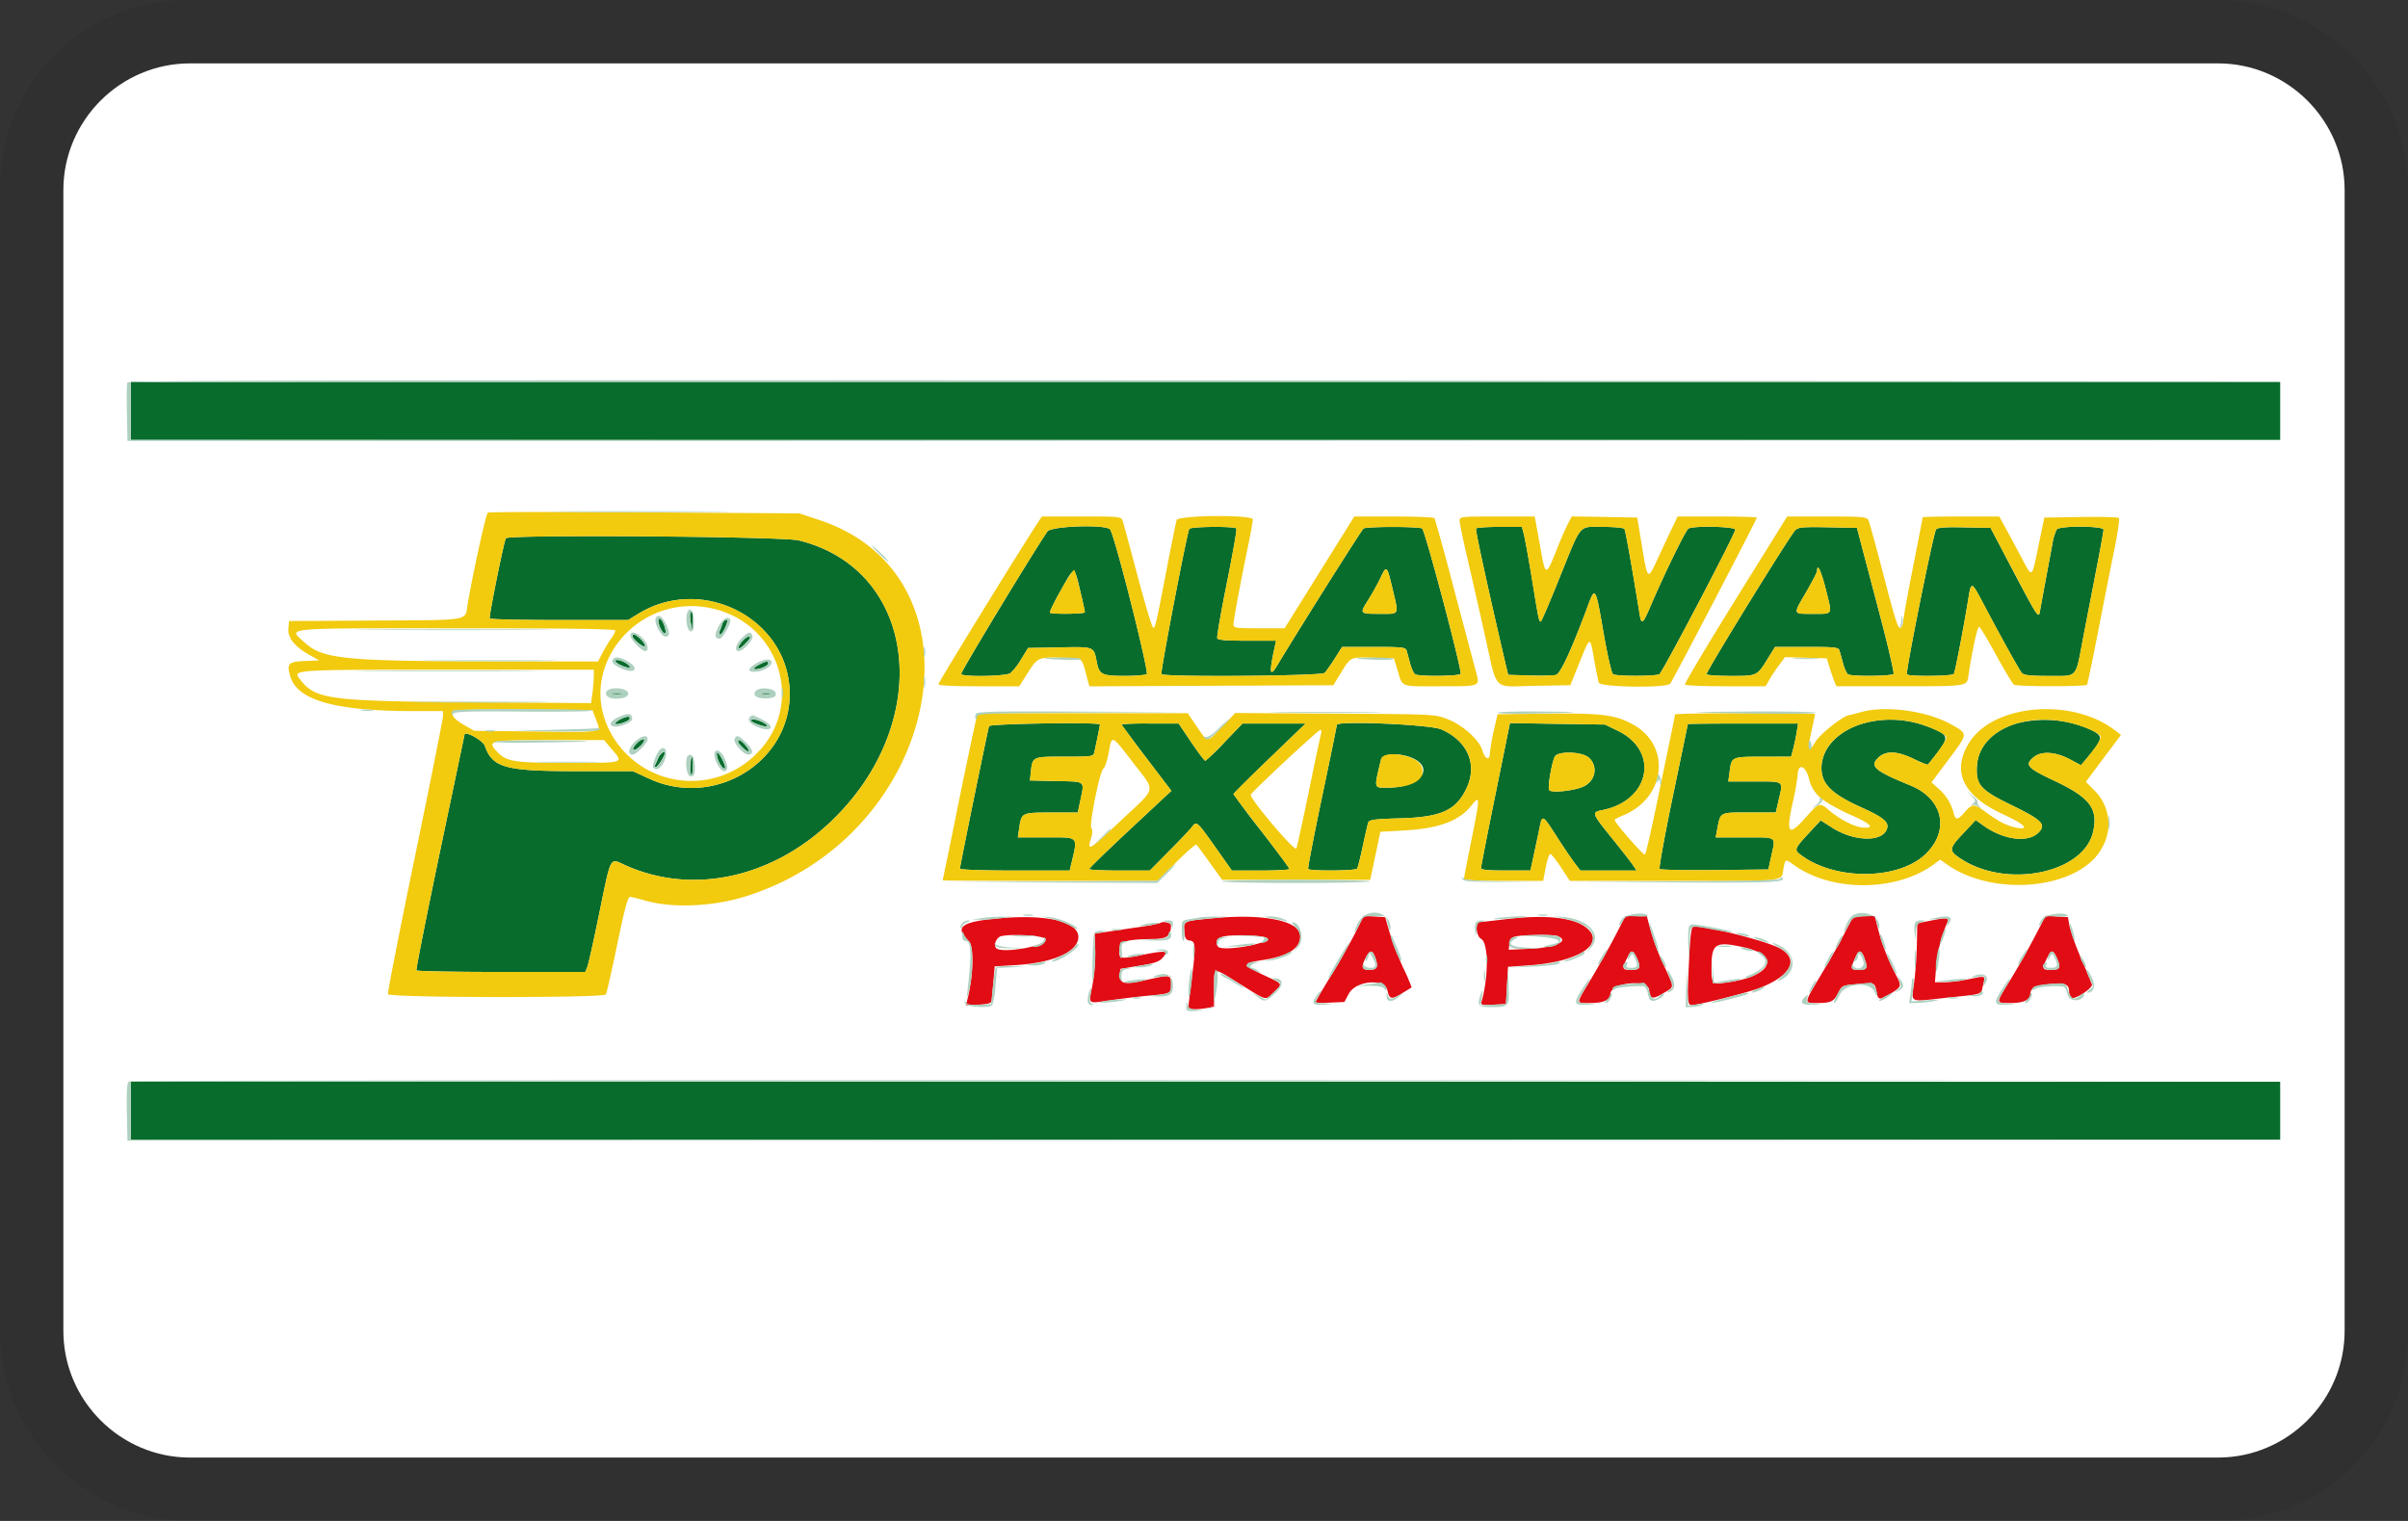
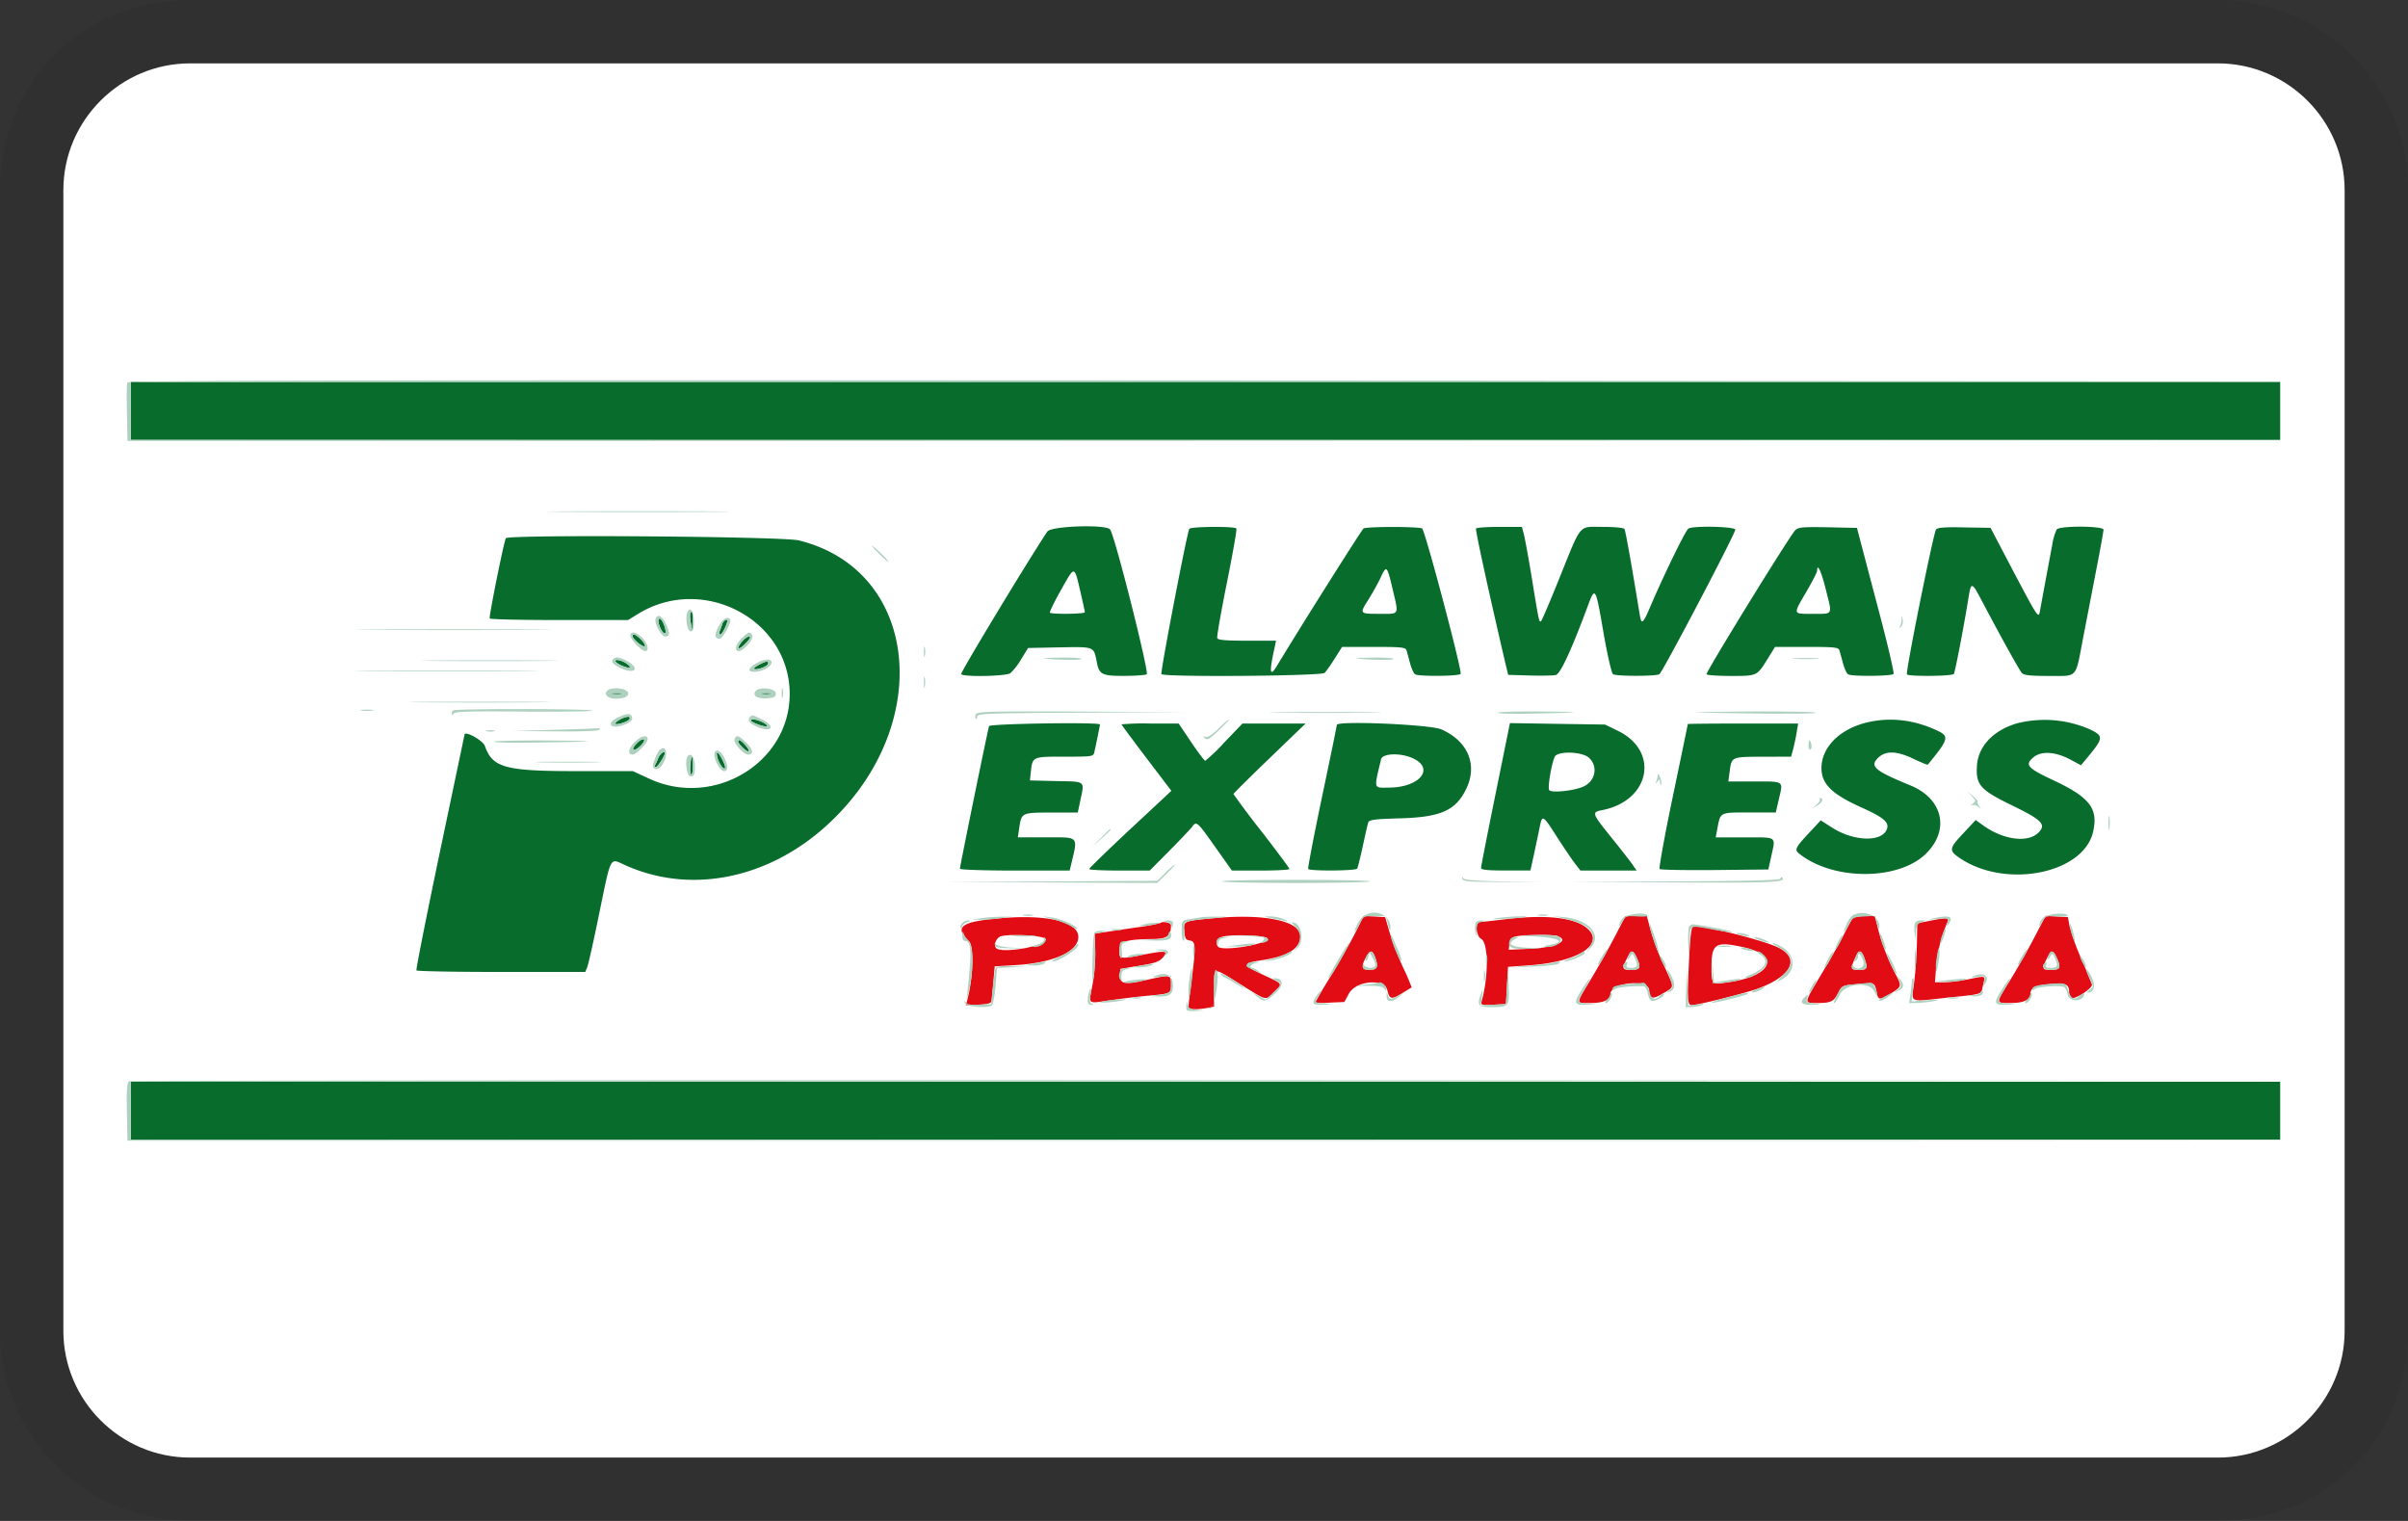
<svg xmlns="http://www.w3.org/2000/svg" role="img" width="38" height="24" viewBox="0 0 38 24" aria-labelledby="pi-palawan">
  <rect x="0" y="0" width="38" height="24" fill="#333333" stroke="none" />
  <title id="pi-palawan">Palawan</title>
  <path fill="#000" opacity=".07" d="M35 0H3C1.3 0 0 1.3 0 3v18c0 1.7 1.4 3 3 3h32c1.7 0 3-1.3 3-3V3c0-1.7-1.4-3-3-3z" />
  <path fill="#fff" d="M35 1c1.1 0 2 .9 2 2v18c0 1.1-.9 2-2 2H3c-1.1 0-2-.9-2-2V3c0-1.1.9-2 2-2h32" />
  <path fill-rule="evenodd" clip-rule="evenodd" d="M2.063 6.484v.457h33.92v-.914H2.063v.457Zm14.465 1.903c-.292.437-1.375 2.227-1.36 2.25.03.048.706.035.777-.015a.996.996 0 0 0 .17-.22l.109-.177.497-.01c.555-.01.538-.016.587.232.038.197.081.219.434.218.172 0 .33-.012.354-.025.042-.027-.506-2.197-.578-2.286-.067-.083-.931-.054-.99.033Zm2.24-.042c-.035.056-.459 2.262-.44 2.292.032.05 2.523.031 2.575-.019.024-.023.096-.125.16-.226l.116-.184h.5c.447 0 .502.006.518.057.009.032.035.124.056.205.022.08.057.157.079.17.058.037.694.03.718-.006.027-.043-.561-2.265-.608-2.295-.02-.014-.228-.024-.462-.024s-.442.01-.462.024c-.029.018-1.04 1.623-1.359 2.155-.12.201-.134.128-.048-.261l.026-.123h-.456c-.334 0-.46-.01-.472-.04-.009-.023.06-.416.152-.873s.16-.843.15-.857c-.024-.038-.718-.032-.742.005Zm4.525-.005c-.014.02.193.968.46 2.113l.047.196.339.01c.186.005.372.002.413-.008.073-.018.247-.395.507-1.095.113-.307.122-.293.243.414.064.368.13.654.153.669.056.034.676.033.731 0 .05-.031 1.198-2.216 1.198-2.281 0-.05-.661-.065-.74-.017-.044.027-.383.722-.597 1.222-.122.286-.144.303-.172.13-.131-.803-.223-1.318-.24-1.346-.013-.019-.16-.033-.343-.033-.388 0-.327-.072-.68.8-.144.36-.275.666-.29.683-.033.035-.036.019-.15-.683-.05-.306-.106-.61-.123-.678l-.032-.122h-.354c-.194 0-.361.011-.37.026Zm5.035.03c-.099.106-1.415 2.243-1.398 2.27.009.014.182.026.386.026.417 0 .409.004.585-.28l.11-.178h.5c.447 0 .502.006.517.057.01.032.035.124.057.205.022.08.057.157.078.17.059.037.695.03.719-.006.01-.018-.082-.418-.206-.89l-.299-1.136-.073-.278-.46-.01c-.407-.007-.469-.001-.516.05Zm2.225-.017c-.04.047-.484 2.25-.46 2.288.021.036.716.03.74-.007.02-.03.154-.726.226-1.169.047-.296.052-.295.225.033.29.55.58 1.072.621 1.12.032.037.129.048.43.048.46 0 .414.05.536-.588l.204-1.058c.067-.34.12-.637.12-.662 0-.06-.688-.065-.738-.004a.84.84 0 0 0-.07.237c-.108.576-.179.96-.197 1.062-.02.108-.04.077-.4-.604l-.378-.72L31 8.322c-.302-.007-.42.002-.447.032Zm-22.57.14c-.031.05-.27 1.239-.255 1.266.008.014.503.025 1.1.025h1.084l.162-.1c1.023-.625 2.383.093 2.388 1.26.005 1.09-1.195 1.816-2.218 1.343l-.257-.119h-.88c-1.139 0-1.335-.053-1.456-.399-.03-.085-.313-.242-.32-.178l-.389 1.851c-.212 1.015-.38 1.857-.37 1.87.008.014.611.025 1.34.025h1.324l.03-.073c.018-.04.104-.426.192-.858.188-.914.162-.866.4-.758 1.036.472 2.274.223 3.211-.644 1.69-1.564 1.437-4.01-.464-4.477-.254-.063-4.582-.095-4.621-.034Zm9.064.833c.04.171.073.322.073.335 0 .028-.523.034-.551.007-.01-.01.068-.17.173-.356.22-.392.21-.392.305.014Zm4.927-.04c.102.43.117.4-.192.4-.331 0-.33.002-.189-.222.064-.102.15-.255.19-.341.098-.21.104-.204.191.162Zm6.841.025c.101.405.119.375-.213.375-.315 0-.31.018-.097-.347.093-.16.17-.309.17-.331.002-.134.066.005.14.303Zm-17.923.366a.5.5 0 0 0 .01.156l.022.13.005-.155c.005-.144-.008-.19-.037-.13Zm-.502.12c0 .075.074.215.105.197.031-.018-.028-.201-.074-.229-.017-.01-.031.004-.031.032Zm1.01.044a1.3 1.3 0 0 1-.041.114c-.014.032-.01.057.01.057.027 0 .109-.163.109-.217 0-.039-.063-.001-.078.046Zm-1.418.198c0 .045.168.182.193.159.012-.013-.013-.06-.057-.104-.08-.082-.136-.105-.136-.055Zm1.722.09c-.108.143-.034.134.093-.01.049-.056.053-.074.017-.073-.026 0-.076.038-.11.084Zm-1.994.3c0 .033.148.106.213.106.06 0-.045-.087-.136-.113-.042-.012-.077-.009-.077.008Zm2.26.064c-.056.029-.085.058-.064.065.054.017.217-.048.217-.088 0-.045-.032-.04-.153.023Zm-2.319.457a.634.634 0 0 0 .17 0c.042-.008 0-.014-.094-.014-.093 0-.127.007-.076.014Zm2.362 0a.49.49 0 0 0 .153 0c.042-.008.008-.014-.077-.014-.084 0-.118.006-.076.014Zm-2.21.393c-.05.025-.093.058-.093.074 0 .034.195-.025.222-.066.032-.05-.034-.054-.128-.008Zm2.048.027c0 .029.218.108.25.09.015-.01-.014-.038-.064-.063-.093-.046-.186-.06-.186-.027Zm17.62.028c-.435.101-.727.392-.727.722 0 .25.162.41.628.62.367.165.453.242.398.358-.092.193-.522.175-.854-.036l-.184-.117-.148.159c-.266.285-.274.303-.178.377.542.42 1.567.412 1.993-.016.372-.373.26-.86-.248-1.07-.573-.235-.651-.303-.51-.44.119-.113.294-.107.56.021.117.056.216.096.221.09.348-.426.352-.451.093-.563-.348-.15-.7-.185-1.045-.105Zm2.4.005c-.394.1-.653.361-.673.677-.02.305.05.384.55.627.482.234.55.306.416.435-.168.162-.553.11-.869-.118l-.117-.084-.197.21c-.227.242-.23.273-.045.396.722.482 1.941.239 2.094-.418.085-.367-.05-.544-.614-.81-.423-.198-.469-.249-.327-.368.126-.105.35-.09.591.04l.159.085.077-.092c.28-.335.285-.365.075-.469a1.78 1.78 0 0 0-1.12-.11Zm-16.263.055c-.019.053-.46 2.211-.46 2.25 0 .016.381.029.866.029h.866l.018-.074c.114-.482.143-.45-.394-.45h-.442l.023-.154c.036-.236.039-.237.507-.237h.416l.039-.185c.068-.324.095-.302-.378-.312l-.416-.01.012-.112c.028-.268.017-.263.53-.263.449 0 .46-.002.475-.074.035-.156.088-.42.088-.434 0-.04-1.737-.013-1.75.026Zm2.09-.028c0 .007.177.246.393.531l.394.518-.649.605c-.356.333-.648.616-.648.63 0 .012.215.023.478.023h.478l.311-.314c.172-.173.332-.342.357-.376.069-.095.078-.087.362.314l.266.376h.454c.25 0 .454-.011.454-.025 0-.013-.199-.281-.442-.595a13.193 13.193 0 0 1-.441-.587c0-.01.256-.264.569-.565l.569-.548h-.996l-.282.294a2.891 2.891 0 0 1-.305.294c-.013 0-.113-.132-.222-.294l-.198-.294h-.451a3.92 3.92 0 0 0-.452.013Zm3.398.008c0 .016-.105.528-.234 1.139-.128.61-.226 1.122-.218 1.135.02.035.75.03.773-.005.01-.017.05-.175.088-.351.038-.177.076-.346.086-.375.015-.046.09-.056.5-.068.647-.018.882-.123 1.048-.467.183-.379.025-.753-.394-.937-.178-.077-1.648-.14-1.65-.07Zm2.504 1.095c-.126.617-.228 1.14-.228 1.163.001.03.102.04.39.04h.389l.052-.236.09-.425c.045-.23.046-.23.287.147.107.166.232.35.277.408l.083.107h.887l-.063-.092c-.034-.05-.185-.243-.334-.428-.312-.387-.317-.4-.144-.434.755-.15.907-.93.244-1.252l-.202-.098-.75-.011-.75-.012-.228 1.123Zm3.035-1.108c0 .005-.106.516-.235 1.135-.13.62-.223 1.139-.21 1.153.015.013.406.02.87.016l.846-.009.043-.196c.073-.337.11-.31-.414-.31h-.46l.023-.123c.054-.282.03-.27.503-.27h.422l.051-.22c.066-.283.086-.27-.39-.27h-.41l.023-.17c.03-.22.029-.22.536-.22l.432-.001.033-.123a3.33 3.33 0 0 0 .055-.261l.023-.139h-.87c-.478 0-.87.004-.87.008Zm-16.586.303c-.106.11-.054.149.057.043.048-.047.072-.093.055-.104-.018-.01-.069.017-.112.061Zm1.599-.023c0 .015.038.062.085.104.098.09.115.043.021-.06-.066-.073-.106-.09-.106-.044Zm-1.26.256a.958.958 0 0 1-.052.114c-.01.016-.003.028.015.028.028 0 .14-.175.14-.217 0-.05-.076.006-.103.075Zm.935.003c.026.1.12.214.12.144 0-.05-.096-.234-.123-.234-.01 0-.01.04.003.09Zm13.748-.01c.152.133.109.37-.083.457-.148.068-.51.105-.541.056-.026-.04.033-.398.086-.523.04-.096.424-.088.538.01Zm-2.801 0c.385.155.152.47-.35.474-.25.002-.24.036-.126-.447.021-.09.282-.105.476-.027Zm-11.376.119c-.008.073-.002.14.013.149.015.008.027-.051.027-.133 0-.185-.023-.194-.04-.016Zm-8.831 5.453v.457h33.92v-.914H2.063v.457Z" fill="#086C2C" />
-   <path fill-rule="evenodd" clip-rule="evenodd" d="M7.698 8.09c-.029.016-.23.93-.316 1.432-.048.284.083.26-1.454.27L4.561 9.8l-.01.118c-.013.145.097.283.328.414l.158.089-.226.01c-.26.01-.288.04-.232.236.107.384.706.553 1.962.554h.45v.078c0 .043-.199 1.039-.442 2.213-.243 1.174-.435 2.153-.426 2.176.023.057 3.4.061 3.438.004.013-.021.094-.377.18-.793.124-.596.167-.752.207-.747.028.004.135.03.238.06.435.123 1.073.094 1.598-.073 3.074-.98 3.861-5.022 1.155-5.93l-.323-.108-2.442-.016c-1.343-.009-2.457-.007-2.476.004Zm8.663.183c-.285.434-1.552 2.493-1.552 2.522 0 .023.213.034.638.034h.638l.135-.213c.154-.244.17-.25.557-.237.319.01.29-.015.376.312l.038.139 1.925-.009 1.925-.008.11-.18c.17-.275.15-.265.517-.254l.33.01.044.146c.098.323.032.294.683.294.648 0 .63.007.566-.232l-.342-1.286a39.363 39.363 0 0 0-.31-1.135c-.01-.014-.299-.026-.642-.026h-.625l-.55.882-.55.882h-.404c-.376 0-.403-.004-.403-.063 0-.063.109-.649.237-1.27a5.02 5.02 0 0 0 .069-.384c0-.078-1.178-.068-1.203.01-.01.032-.072.337-.138.678-.193 1-.2 1.031-.232 1.02-.018-.005-.127-.369-.244-.808-.116-.44-.223-.833-.236-.873-.025-.073-.032-.074-.651-.074h-.626l-.08.123Zm6.673-.057c0 .037.052.29.116.564.063.273.187.813.273 1.2.217.963.113.852.79.842l.568-.01.112-.277c.21-.522.195-.517.267-.11.029.16.06.316.07.347.022.073 1.066.088 1.127.016.039-.045 1.367-2.59 1.367-2.62 0-.01-.281-.018-.625-.018h-.625l-.082.172c-.046.094-.142.3-.215.457-.183.396-.173.405-.278-.237l-.062-.375-.517-.01-.517-.008-.064.123a7.06 7.06 0 0 0-.191.445c-.15.375-.162.372-.237-.06l-.075-.417-.018-.09h-.592c-.572 0-.592.003-.592.066Zm4.353 1.247c-.448.722-.807 1.325-.798 1.34.01.014.3.026.646.026h.628l.058-.101c.032-.056.1-.16.152-.23l.095-.129.33.01.33.01.045.146c.025.081.06.18.076.22l.031.074h.995c1.084 0 1.064.002 1.088-.163.055-.383.143-.785.169-.776.017.005.139.207.27.45.133.242.259.45.28.464.05.032 1.134.032 1.153 0 .009-.013.087-.391.175-.84.087-.45.202-1.03.256-1.291.053-.26.085-.485.071-.499-.014-.014-.284-.021-.6-.016l-.576.009-.09.435c-.11.534-.098.524-.262.213a44.045 44.045 0 0 0-.247-.46l-.112-.205h-.605c-.332 0-.604.006-.604.014 0 .007-.069.362-.153.789-.084.426-.153.807-.153.848 0 .04-.02.088-.043.107-.034.028-.09-.142-.261-.804-.12-.462-.23-.865-.247-.896-.026-.052-.093-.058-.655-.058h-.626l-.816 1.313Zm-9.869-1.108c.072.088.62 2.258.578 2.285a1.62 1.62 0 0 1-.354.025c-.352 0-.396-.02-.434-.217-.049-.249-.032-.242-.587-.232l-.497.009-.108.176a1.01 1.01 0 0 1-.17.221c-.072.05-.747.063-.779.014-.014-.022 1.069-1.812 1.361-2.249.059-.087.923-.116.99-.032Zm1.994-.015c.009.014-.059.4-.151.857-.092.458-.16.85-.152.873.012.03.138.04.472.04h.456l-.026.123c-.085.39-.072.462.049.261.318-.532 1.33-2.137 1.358-2.155.02-.014.228-.024.462-.024s.442.01.462.024c.047.03.636 2.252.608 2.295-.024.037-.66.043-.718.007-.021-.013-.057-.09-.079-.171a9.613 9.613 0 0 0-.056-.204c-.016-.052-.07-.057-.518-.057h-.5l-.116.183a1.904 1.904 0 0 1-.16.226c-.052.05-2.542.068-2.574.02-.02-.031.404-2.237.44-2.292.024-.038.719-.044.743-.006Zm4.537.096c.017.068.072.373.122.678.115.702.119.718.151.683.015-.016.146-.324.29-.683.353-.872.293-.8.68-.8.184 0 .33.014.342.033.018.028.11.543.24 1.347.029.172.051.155.174-.131.213-.5.552-1.195.595-1.221.08-.049.741-.035.741.016 0 .065-1.147 2.25-1.197 2.28-.056.034-.676.035-.731.001-.024-.015-.09-.3-.153-.669-.122-.707-.13-.72-.244-.414-.26.7-.434 1.078-.507 1.095a2.95 2.95 0 0 1-.413.008l-.34-.01-.045-.195c-.268-1.146-.475-2.093-.461-2.114.01-.015.176-.026.37-.026h.354l.032.122Zm5.328.172.3 1.136c.123.472.216.872.205.89-.024.037-.66.043-.719.007-.02-.013-.056-.09-.078-.171a7.62 7.62 0 0 0-.057-.204c-.015-.052-.07-.057-.517-.057h-.5l-.11.178c-.176.283-.168.279-.585.279-.203 0-.377-.012-.386-.026-.017-.027 1.3-2.164 1.398-2.27.048-.051.109-.057.515-.05l.462.01.072.278Zm2.414.44c.359.682.38.713.4.605.017-.102.088-.486.195-1.062a.84.84 0 0 1 .07-.236c.051-.062.74-.058.74.003 0 .025-.054.323-.12.662-.066.34-.159.815-.205 1.058-.122.638-.076.588-.537.588-.3 0-.397-.011-.429-.049-.04-.046-.33-.57-.62-1.12-.174-.327-.178-.328-.226-.032-.072.443-.206 1.138-.226 1.17-.023.036-.719.043-.74.006-.024-.038.42-2.24.46-2.287.026-.031.145-.04.447-.033l.412.009.379.719Zm-19.186-.521c1.9.468 2.155 2.913.465 4.477-.937.867-2.176 1.116-3.212.645-.237-.109-.212-.156-.4.757-.088.432-.174.817-.191.858l-.031.073H7.912c-.729 0-1.332-.01-1.34-.024-.01-.014.158-.856.37-1.87.214-1.016.388-1.849.388-1.852.008-.064.292.093.321.178.122.346.317.4 1.456.4h.88l.257.118c1.023.473 2.223-.253 2.219-1.342-.005-1.168-1.366-1.886-2.388-1.26l-.163.099H8.828c-.597 0-1.091-.011-1.1-.025-.016-.027.224-1.216.256-1.266.039-.06 4.367-.029 4.621.034Zm4.137.785c-.105.186-.183.347-.173.356.029.027.55.02.551-.007 0-.055-.147-.647-.166-.667-.012-.012-.107.131-.212.318Zm5.04-.189c-.04.086-.125.24-.189.341-.14.224-.142.222.189.222.309 0 .294.031.192-.4-.087-.367-.093-.372-.191-.163Zm6.893-.115c0 .022-.077.171-.17.33-.213.366-.218.348.097.348.332 0 .314.03.214-.375-.074-.298-.139-.437-.14-.303Zm-17.5.58c1.128.204 1.558 1.542.747 2.321a1.446 1.446 0 0 1-2.31-.394c-.494-.993.43-2.132 1.564-1.927ZM9.71 9.95c0 .02-.028.075-.063.123a2.129 2.129 0 0 0-.137.225l-.073.14-1.64-.002c-2.358-.002-2.704-.036-2.987-.295-.265-.242-.428-.227 2.385-.227 1.8 0 2.515.01 2.515.036Zm-.34.728c0 .06-.01.179-.021.263l-.022.154-1.89-.014c-2.236-.016-2.46-.045-2.698-.355-.125-.161-.169-.158 2.305-.158h2.327v.11Zm.039.684c.076.205.139.193-.98.18l-.945-.01-.157-.09c-.156-.087-.218-.165-.18-.224.01-.018.47-.027 1.111-.022l1.092.009.059.157Zm19.963-.126c-.093.026-.18.048-.191.049-.091.006-.452.291-.53.418-.114.189-.131.142-.063-.174.03-.137.054-.255.054-.262 0-.007-.497-.013-1.105-.013-.607 0-1.104.009-1.104.02 0 .01-.03.16-.066.334l-.224 1.083c-.087.422-.17.78-.184.793-.02.022-.478-.5-.478-.547 0-.009.056-.039.125-.067.678-.272.775-1.096.169-1.435-.28-.156-.494-.183-1.353-.174l-.789.01-.06.26a2.68 2.68 0 0 0-.061.354c-.003.126-.077.097-.12-.046-.049-.165-.31-.399-.547-.49-.202-.079-.206-.079-1.777-.088l-1.575-.01-.204.214c-.248.26-.226.26-.402.001l-.144-.212h-3.318l-.052.237a97.256 97.256 0 0 0-.29 1.396l-.12.588c-.048.225-.086.412-.086.417 0 .004.762.008 1.694.008h1.695l.297-.296c.163-.163.306-.287.318-.276.011.01.107.14.213.288l.193.268h2.335l.039-.18.08-.379.042-.2.362-.02c.564-.031.88-.148 1.08-.4.133-.168.133-.128-.003.543-.066.327-.12.608-.12.624 0 .015.28.028.625.028h.625l.041-.212c.023-.117.055-.213.072-.213.016 0 .092.096.169.213l.14.212h1.66c1.846 0 1.664.023 1.715-.22.027-.127.027-.127.164-.029.588.424 1.602.422 2.193-.004l.113-.082.1.072c.75.532 2.102.392 2.45-.255a.745.745 0 0 0-.134-.925l-.119-.12.277-.37.277-.37-.091-.07c-.68-.526-1.932-.418-2.308.199-.278.456-.09.837.555 1.131.317.145.415.243.202.205-.151-.028-.283-.094-.491-.247-.19-.139-.212-.138-.344.014-.1.114-.135.114-.163.001a.755.755 0 0 0-.238-.385l-.112-.099.274-.367c.307-.409.306-.397.041-.546-.38-.215-1.036-.305-1.423-.197Zm.765.148c.24.044.578.193.578.255 0 .039-.127.224-.292.427a1.008 1.008 0 0 1-.221-.09c-.267-.128-.442-.134-.56-.02-.142.136-.064.204.509.44.507.209.62.696.248 1.07-.426.427-1.451.435-1.993.015-.096-.074-.088-.092.178-.377l.148-.16.184.118c.333.211.763.23.854.036.055-.116-.031-.193-.398-.358-.466-.21-.628-.37-.628-.62 0-.514.67-.867 1.393-.736Zm2.508.017c.221.05.462.153.501.214.021.033-.064.17-.23.368l-.077.092-.158-.085c-.241-.13-.466-.145-.591-.04-.143.12-.097.17.326.369.565.265.7.442.614.81-.153.656-1.371.9-2.094.418-.186-.124-.182-.155.045-.396l.198-.21.116.083c.316.228.701.28.87.119.134-.13.065-.201-.416-.435-.502-.244-.57-.323-.551-.628.034-.528.71-.846 1.447-.679Zm-15.287.03c0 .015-.053.279-.088.435-.015.072-.026.074-.475.074-.513 0-.502-.005-.53.263l-.012.113.416.009c.473.01.446-.012.378.312l-.038.185h-.416c-.47 0-.472.001-.508.237l-.023.155h.442c.537 0 .508-.033.394.45l-.017.073h-.866c-.486 0-.867-.013-.867-.03 0-.038.441-2.196.46-2.249.014-.04 1.75-.065 1.75-.026Zm1.44.28c.11.162.21.294.222.294.013 0 .15-.132.305-.294l.282-.294h.996l-.57.548c-.312.3-.568.555-.568.565 0 .01.199.274.442.587.242.314.441.582.441.595 0 .014-.204.025-.454.025h-.454l-.266-.376c-.284-.401-.293-.409-.362-.314a7.588 7.588 0 0 1-.356.376l-.311.314h-.479c-.263 0-.478-.01-.478-.024 0-.013.292-.296.648-.629l.649-.605-.394-.518a14.397 14.397 0 0 1-.393-.53c0-.008.203-.014.45-.014h.452l.198.294Zm3.947-.201c.42.183.577.558.394.936-.166.344-.401.449-1.047.467-.41.012-.486.022-.501.068a8.11 8.11 0 0 0-.086.375 3.099 3.099 0 0 1-.088.35c-.023.037-.752.041-.773.006-.008-.013.09-.524.219-1.135.128-.611.233-1.123.233-1.139.001-.07 1.471-.006 1.649.072Zm2.785.021c.663.321.51 1.101-.244 1.252-.172.034-.168.047.144.434.15.185.3.378.335.428l.062.092h-.887l-.082-.107a7.994 7.994 0 0 1-.278-.408c-.241-.376-.242-.376-.288-.147-.02.103-.06.295-.09.425l-.051.237h-.389c-.288 0-.389-.011-.39-.041 0-.023.102-.546.228-1.163l.228-1.123.75.012.75.011.202.098Zm2.823.025a3.284 3.284 0 0 1-.055.261l-.033.123h-.432c-.507 0-.505 0-.536.221l-.024.17h.41c.477 0 .457-.013.391.27l-.051.22H27.6c-.473 0-.449-.012-.502.27l-.024.123h.46c.524 0 .488-.027.414.31l-.043.196-.845.01c-.465.004-.856-.004-.87-.017-.014-.014.08-.532.209-1.152.13-.62.235-1.131.236-1.136 0-.004.392-.008.87-.008h.87l-.023.139Zm-7.508.033c-.012.04-.098.448-.192.906s-.182.86-.196.894c-.024.055-.72-.766-.72-.848 0-.031 1.065-1.024 1.1-1.025.016 0 .02.032.008.073Zm-2.961.449c.356.463.372.377-.155.873-.563.527-.577.536-.508.305.02-.067.021-.125.002-.147-.04-.046.133-.908.19-.941.022-.014.06-.128.083-.254.053-.284.038-.29.388.164Zm-8.229-.215c.19.221.21.215-.667.215-.864 0-.985-.018-1.128-.161-.189-.19-.154-.199.809-.199h.863l.123.145Zm14.878.12c-.053.126-.111.484-.086.524.032.05.393.012.54-.056.193-.087.236-.324.085-.456-.114-.1-.499-.107-.539-.011Zm-2.739.038c-.114.483-.124.45.127.447.392-.003.6-.146.505-.347-.081-.17-.596-.252-.632-.1Zm6.946.616c.076.065.284.181.462.26.327.142.398.22.184.2-.13-.013-.352-.127-.52-.27-.153-.128-.159-.127-.37.112-.27.307-.315.26-.208-.225a4.23 4.23 0 0 0 .08-.436c.003-.197.117-.171.177.04a.543.543 0 0 0 .195.319Z" fill="#F2CA0E" />
  <path fill-rule="evenodd" clip-rule="evenodd" d="M15.653 14.502c-.497.054-.584.138-.363.35.084.08.07.558-.025.926l-.023.085.2-.01c.145-.007.2-.022.206-.058l.028-.298.021-.248.33-.02c.595-.035.99-.212.99-.444 0-.258-.552-.372-1.364-.283Zm3.49-.013c-.473.046-.465.043-.453.204.008.114.023.14.087.148.094.013.097.09.025.645-.027.214-.05.401-.05.415 0 .03.156.032.3.004l.107-.02v-.294c0-.345-.036-.341.442-.043.401.25.365.243.503.106.14-.139.151-.12-.163-.268-.336-.157-.338-.187-.018-.236.408-.063.596-.182.596-.38 0-.24-.579-.358-1.377-.28Zm2.244.232c-.074.147-.246.451-.383.676a9.615 9.615 0 0 0-.248.42.97.97 0 0 0 .23.004l.229-.01.07-.13c.113-.21.565-.246.61-.05.032.139.064.145.228.044l.154-.094a3.253 3.253 0 0 0-.134-.311 4.898 4.898 0 0 1-.213-.553l-.071-.245-.169-.01-.169-.01-.134.269Zm2.377-.217a18.55 18.55 0 0 1-.416.047c-.073.004-.052.223.024.263.115.059.122.574.013.974-.02.073-.014.075.18.066l.2-.01.016-.294.017-.294.338-.024c.766-.052 1.203-.333.91-.584-.197-.17-.649-.22-1.282-.144Zm1.722.27c-.09.175-.259.475-.374.667-.253.42-.252.386-.007.386.2 0 .307-.049.308-.14.003-.186.61-.245.612-.06.002.136.055.148.217.05.187-.114.185-.07.025-.424a3.587 3.587 0 0 1-.242-.659l-.037-.139h-.337l-.165.319Zm3.745-.278a5.176 5.176 0 0 0-.134.253c-.059.117-.216.394-.35.616-.288.482-.286.462-.063.462.212 0 .26-.025.33-.169.05-.104.063-.11.29-.129.283-.024.28-.025.309.12.026.135.044.137.216.033.176-.107.18-.12.107-.267a3.36 3.36 0 0 1-.29-.723l-.06-.237h-.164c-.095 0-.176.018-.19.041Zm2.866.309c-.101.194-.27.492-.375.661-.234.378-.235.361.01.361.2 0 .308-.049.309-.14.001-.097.072-.134.294-.157.255-.025.317-.002.317.12 0 .041.016.085.035.096.056.033.344-.156.325-.213a14.935 14.935 0 0 0-.172-.415 3.53 3.53 0 0 1-.182-.506l-.024-.14-.176-.01-.177-.01-.184.353Zm-1.654-.273-.187.037-.006.329c-.004.18-.023.45-.043.601-.044.338-.1.311.514.245.6-.064.536-.041.573-.2.037-.155.052-.149-.224-.093-.13.027-.303.049-.385.049h-.15l.019-.253a2.3 2.3 0 0 1 .18-.702c.026-.067-.013-.07-.29-.013Zm-12.137.035a3.3 3.3 0 0 1-.37.067l-.51.076-.152.023.01.261c.005.144-.014.386-.042.538-.062.334-.098.305.305.248.186-.026.437-.056.558-.067.376-.034.374-.033.374-.18 0-.15-.01-.154-.323-.084-.409.092-.475.085-.475-.046v-.115l.3-.049c.245-.04.314-.064.37-.13.092-.11.05-.115-.342-.038-.346.069-.36.063-.34-.115.013-.105.125-.134.53-.139.221-.002.28-.049.28-.217 0-.042-.136-.068-.173-.033Zm8.353.498c-.036.716-.032.795.037.795.103 0 .866-.192 1.062-.266.503-.191.643-.455.331-.628-.208-.116-1.122-.348-1.37-.348-.025 0-.046.158-.06.447ZM16.5 14.82c.022.11-.72.237-.785.135-.038-.058.017-.17.09-.184.203-.04.684-.005.695.05Zm3.5-.014c.03.089-.724.215-.78.13-.05-.072-.012-.137.091-.159.176-.037.673-.016.688.03Zm4.576-.037c.206.076-.024.184-.433.202l-.334.016.011-.093c.008-.067.035-.1.096-.116.108-.029.59-.035.66-.009Zm2.942.179c.582.129.447.45-.233.55-.277.042-.276.044-.276-.242 0-.368.064-.407.509-.308Zm-5.811.176c.048.14.025.18-.104.18-.115 0-.127-.05-.048-.197.068-.126.104-.122.152.017Zm4.129.004c.063.146.046.177-.103.177-.133 0-.14-.018-.06-.179.072-.145.099-.145.163.002Zm3.583-.014c.06.165.05.19-.082.19-.134 0-.139-.01-.067-.175.063-.146.1-.15.15-.015Zm3.045.014c.063.146.045.177-.104.177-.133 0-.139-.018-.06-.179.073-.145.1-.145.164.002Z" fill="#E20C14" />
  <path fill-rule="evenodd" clip-rule="evenodd" d="M2.01 6.037c-.01.023-.013.24-.007.482l.009.439H36L19.032 6.95 2.063 6.942v-.915l16.969-.008L36 6.01l-16.987-.008c-13.915-.006-16.99 0-17.003.035Zm6.91 2.04c.64.005 1.688.005 2.328 0 .64-.005.117-.01-1.164-.01-1.28 0-1.804.005-1.164.01Zm4.954.661c.073.072.14.131.15.131a.575.575 0 0 0-.116-.13.938.938 0 0 0-.15-.131c-.01 0 .043.059.116.13Zm-3.027.925c-.037.093 0 .3.053.3.038 0 .05-.04.05-.16 0-.158-.062-.243-.103-.14Zm.082.145-.005.155-.022-.13c-.021-.125-.016-.18.017-.18.008 0 .013.07.01.155Zm-.582-.048c-.028.07.087.285.153.285.075 0 .076-.063.003-.211-.058-.117-.126-.15-.156-.074Zm19.659.025a.252.252 0 0 1-.03.115c-.014.017-.005.015.02-.006.025-.02.038-.072.03-.114-.015-.077-.016-.077-.02.005Zm-19.52.096c.02.054.024.105.009.113-.03.018-.105-.122-.105-.197 0-.075.057-.026.097.084Zm.855.002c-.07.134-.066.195.016.195.048 0 .192-.261.166-.302-.038-.06-.118-.014-.182.107Zm.137-.088c0 .054-.082.217-.11.217-.019 0-.023-.024-.009-.057a1.3 1.3 0 0 0 .041-.114c.015-.047.078-.085.078-.046Zm-5.566.144c.687.005 1.811.005 2.498 0 .687-.005.125-.009-1.249-.009s-1.936.004-1.249.009Zm4.036.09c0 .059.178.245.233.245.07 0 .041-.126-.047-.211-.097-.093-.186-.109-.186-.034Zm1.757.042c-.097.098-.121.203-.047.203.073 0 .239-.187.216-.243-.029-.073-.065-.064-.169.04Zm-1.587.023c.044.045.07.091.057.104-.025.023-.193-.114-.193-.159 0-.05.056-.027.136.055Zm1.68.025c-.077.087-.127.123-.144.106-.025-.024.113-.178.16-.179.036 0 .032.018-.017.073Zm2.781.171c0 .072.007.098.016.057a.342.342 0 0 0-.001-.13c-.009-.032-.015.001-.015.073Zm-4.915.13c-.013.034.024.07.119.117.222.11.33.021.123-.1-.132-.077-.215-.083-.242-.016Zm6.827-.027c.238.024.587.026.573.003-.01-.013-.165-.022-.346-.019-.18.003-.283.01-.227.016Zm4.928 0c.238.024.587.026.573.003-.009-.013-.164-.022-.346-.019-.18.003-.283.01-.227.016Zm6.91.003c.098.006.251.006.34 0 .087-.007.007-.012-.18-.012s-.26.005-.16.012Zm-21.463.033c.483.005 1.263.005 1.734 0 .47-.005.075-.01-.878-.01s-1.338.005-.856.01Zm3.047.06c.032.03.036.046.01.046-.065 0-.213-.073-.213-.105 0-.04.14.002.203.06Zm2.026-.024c-.134.076-.15.136-.037.136.146 0 .31-.105.268-.17-.026-.041-.122-.027-.231.034Zm.184.006c0 .039-.163.104-.217.087-.02-.007.008-.036.064-.065.121-.063.153-.068.153-.022Zm-6.242.121c.65.005 1.706.005 2.345 0 .639-.005.106-.009-1.184-.009s-1.812.004-1.161.01Zm8.699.172c0 .08.006.114.014.073a.442.442 0 0 0 0-.147c-.008-.04-.014-.007-.014.074Zm-2.244.18c0 .071.007.097.015.056a.342.342 0 0 0 0-.13c-.009-.032-.016.002-.015.074ZM9.582 10.9c-.058.056.013.125.13.125.127 0 .202-.03.202-.082 0-.081-.257-.115-.332-.043Zm2.343.005c-.06.07.032.127.188.114.103-.008.13-.023.13-.075 0-.083-.254-.114-.318-.04Zm-2.104.045a.63.63 0 0 1-.17 0c-.051-.007-.017-.013.076-.013.094 0 .136.005.094.013Zm2.345 0a.502.502 0 0 1-.153 0c-.042-.008-.008-.014.076-.014.085 0 .119.006.077.014Zm-5.49.132c.492.005 1.295.005 1.785 0s.09-.009-.892-.009c-.981 0-1.383.004-.892.01Zm-.967.13a.634.634 0 0 0 .17 0c.041-.008 0-.014-.094-.014s-.128.006-.076.014Zm1.44-.002a.088.088 0 0 0-.021.057c0 .02.012.018.028-.006.021-.033.262-.04 1.118-.032.6.004 1.083-.002 1.074-.016-.02-.03-2.167-.033-2.198-.003Zm8.249.062c-.011.027-.01.06.001.07.012.012.021-.004.021-.033 0-.05.14-.055 1.657-.063l1.657-.01-1.658-.007c-1.468-.007-1.66-.002-1.678.043Zm4.808-.026c.399.005 1.041.005 1.428 0 .386-.006.06-.01-.725-.01-.785 0-1.101.005-.703.01Zm3.428 0c-.01.013.2.02.465.016.876-.016.966-.028.254-.034-.387-.004-.71.004-.72.018Zm3.206-.002c.986.023 1.828.024 1.813.002-.008-.014-.508-.022-1.11-.018-.601.004-.918.011-.703.016Zm-17.07.068c-.224.097-.139.213.089.121.085-.034.124-.069.117-.104-.015-.076-.06-.08-.206-.017Zm.162.039c-.027.041-.222.1-.222.066 0-.036.177-.124.213-.106.015.007.018.025.009.04Zm1.908-.043c-.05.049-.016.104.093.154.24.11.325.006.09-.11-.152-.074-.152-.074-.183-.044Zm.197.09c.05.024.079.053.063.062-.03.018-.248-.06-.248-.09 0-.033.092-.019.185.027Zm7.19.101c-.096.094-.17.141-.203.13-.042-.016-.044-.012-.009.022.035.034.077.01.22-.129.098-.093.17-.17.16-.17-.01 0-.086.066-.169.147Zm-10.451.016-.68.019.67.007c.417.004.676-.005.69-.026.011-.018.016-.03.01-.025-.006.004-.316.015-.69.025Zm-1.096.023a.29.29 0 0 0 .118 0c.033-.008.006-.015-.059-.015s-.092.007-.06.015Zm2.326.181c-.092.094-.103.188-.022.188.057 0 .236-.184.236-.242 0-.081-.11-.054-.214.054Zm1.585-.055c-.022.056.142.243.214.243.093 0 .083-.076-.024-.182-.126-.124-.16-.136-.19-.06Zm-1.485.107c-.048.046-.098.073-.112.06-.032-.03.126-.188.167-.164.018.01-.007.057-.055.104Zm-2.31-.068c-.01.014.246.02.566.016 1.09-.015 1.198-.027.322-.034-.48-.003-.88.005-.889.018Zm3.958.046c.094.103.077.15-.021.06-.082-.073-.11-.13-.064-.13.012 0 .05.031.085.07Zm16.786.013c0 .046.014.075.03.065.017-.01.023-.047.014-.083-.025-.09-.044-.082-.044.018Zm-18.13.072c-.047.045-.122.243-.103.273.04.062.116.024.17-.085.072-.146.025-.277-.067-.188Zm.864.075c0 .098.096.26.154.26.065 0 .063-.095-.004-.224-.06-.116-.15-.138-.15-.036Zm-.782-.023c0 .042-.113.217-.14.217-.019 0-.026-.012-.016-.028a.958.958 0 0 0 .052-.114c.027-.069.104-.124.104-.075Zm.9.085c.068.126.07.196.003.131-.05-.05-.11-.227-.075-.227.011 0 .043.043.072.096Zm-.537-.043c-.048.046-.025.298.03.318.066.025.09-.037.077-.194-.01-.118-.057-.172-.107-.124Zm.079.16c0 .083-.012.143-.027.134-.026-.015-.013-.282.013-.282.008 0 .014.067.014.149Zm-2.388-.058c.23.005.604.005.833 0 .229-.006.042-.01-.416-.01-.458 0-.646.004-.417.01Zm17.617.193a.48.48 0 0 1-.023.098c-.017.05-.014.052.017.01.03-.04.037-.038.04.017.001.036.01.05.018.03.009-.02 0-.07-.017-.114-.018-.044-.034-.062-.035-.04Zm4.95.336c.07.073.07.081.017.124-.032.025-.038.036-.014.024.024-.012.07-.002.102.022.05.039.053.038.015-.008-.023-.029-.034-.06-.025-.068.009-.009-.025-.051-.077-.094l-.093-.078.075.078Zm-2.394.055c.012.01-.012.048-.053.083l-.075.063.093-.054c.08-.047.1-.113.035-.113-.012 0-.011.01 0 .02Zm4.555.371c0 .1.007.14.014.09a.701.701 0 0 0 0-.18c-.007-.049-.014-.008-.014.09Zm-15.901.237-.134.139.144-.13c.134-.12.16-.148.134-.148-.005 0-.07.063-.144.14Zm1.022.547-.133.13-1.684.01-1.684.008 1.683.008 1.684.008.15-.147c.083-.081.143-.147.133-.147a.924.924 0 0 0-.15.13Zm4.681.098c.012.042.113.05.64.05l.626.002-.61-.01c-.433-.008-.62-.022-.64-.05-.021-.03-.026-.027-.016.008Zm5.022-.005c0 .028-.426.04-1.674.046l-1.674.008 1.663.008c1.568.009 1.788-.001 1.708-.078-.013-.012-.023-.005-.023.016Zm-8.815.046c.009.014.534.025 1.168.025.633 0 1.158-.011 1.167-.025.009-.013-.517-.024-1.167-.024-.651 0-1.177.01-1.168.024Zm-3.123.538a.386.386 0 0 0 .136 0c.032-.009-.002-.015-.077-.015s-.101.007-.06.015Zm5.274.11c-.039.074-.064.14-.056.148.007.007.041-.046.075-.118.06-.128.065-.13.238-.13h.177l.035.138c.02.077.037.107.039.068.016-.283-.37-.363-.508-.105Zm2.85-.11a.386.386 0 0 0 .135 0c.032-.009-.002-.015-.077-.015s-.101.007-.059.015Zm1.318.05a.257.257 0 0 0-.052.105c0 .019.025-.008.054-.059.049-.086.064-.092.233-.081.1.006.174 0 .165-.014-.04-.061-.347-.025-.4.048Zm3.627-.047a.453.453 0 0 0-.097.155c-.065.15-.035.135.048-.023.052-.1.071-.11.231-.119l.175-.01.034.124c.024.087.035.102.038.049.008-.176-.254-.283-.429-.176Zm3 .046a.257.257 0 0 0-.051.107c0 .018.025-.009.053-.06.05-.086.065-.092.234-.081.1.006.174 0 .165-.014-.04-.061-.348-.025-.4.048Zm-16.74-.007-.154.023.136.002c.075 0 .22-.01.323-.024l.187-.024h-.17c-.093 0-.239.01-.323.023Zm1.108.01c.096.025.23.076.3.115.069.04.115.056.104.038-.04-.06-.281-.161-.43-.178-.146-.017-.146-.017.026.026Zm2.358-.025c-.028.006-.108.02-.178.03-.128.02-.128.02-.128.182 0 .09.012.162.026.162.014 0 .02-.065.014-.145-.015-.17-.018-.169.436-.211.259-.024.267-.027.085-.027-.112 0-.227.004-.255.01Zm1.117.018c.081.015.18.035.22.045.041.01.029-.004-.028-.03a.604.604 0 0 0-.221-.046c-.116.002-.115.003.029.03Zm3.54-.001c-.096.015-.038.018.152.007.169-.01.313-.022.32-.03.023-.02-.307-.004-.473.023Zm1.087.008c.39.089.513.223.396.43l-.057.1.068-.078c.18-.202-.035-.44-.432-.479l-.162-.016.187.043Zm5.812-.007c-.094.02-.08.023.062.01.176-.015.18-.014.16.06-.018.057-.015.063.013.025.09-.125.021-.153-.235-.095Zm-15.33.08c-.023.027-.032.059-.02.07.011.012.021.004.021-.018 0-.021.035-.052.077-.069.052-.02.059-.03.021-.031a.144.144 0 0 0-.098.047Zm3.22-.027c.04.007.08.038.09.069.01.039.015.033.018-.019.003-.06-.013-.072-.09-.069-.076.004-.08.007-.018.018Zm4.884.023a.34.34 0 0 0-.004.139c.012.08.015.075.02-.028.004-.097.02-.123.081-.134l.076-.014-.077-.005c-.043-.002-.086.016-.096.042Zm6.934 0a.422.422 0 0 0-.005.155l.014.11.006-.125c.004-.094.023-.13.081-.153l.077-.03-.078-.001c-.042-.001-.085.018-.095.044Zm-12.165.02c-.09.021-.092.024-.017.024a.96.96 0 0 0 .187-.025c.091-.022.093-.025.017-.025a.954.954 0 0 0-.187.025Zm2.39.042c.088.09.095.205.02.317l-.053.081.07-.077c.11-.12.048-.397-.089-.397-.012 0 .012.034.053.076Zm5.583-.054c-.004.052.135.478.151.462a1.161 1.161 0 0 0-.067-.256c-.045-.134-.082-.227-.084-.207Zm6.646.076a.987.987 0 0 0 .052.18c.02.045.023.03.008-.049a.984.984 0 0 0-.051-.18c-.02-.045-.023-.03-.009.05Zm-6.022-.021a1.36 1.36 0 0 0-.006.286l.012.242.007-.27c.007-.309-.022-.292.38-.218.154.028.286.044.294.036.015-.014-.539-.12-.626-.12a.073.073 0 0 0-.061.044Zm-9.098.044a.386.386 0 0 0 .136 0c.033-.008-.002-.015-.076-.014-.075 0-.102.007-.06.014Zm13.098.079a.55.55 0 0 0-.036.14c.002.02.025-.021.051-.092.027-.07.043-.133.036-.14-.007-.007-.03.034-.051.092Zm-15.465.005c-.002.059.014.09.047.09.096 0 .103.18.033.8l-.014.13.031-.114c.078-.281.083-.738.009-.81a.35.35 0 0 1-.086-.126c-.01-.04-.017-.031-.02.03Zm2.084-.037c-.013.02-.026.222-.03.449-.005.324 0 .374.022.233.015-.1.024-.29.02-.425l-.01-.244.103-.021c.1-.021.1-.021.01-.025-.05-.002-.102.012-.115.033Zm1.168.02c-.017.062-.047.072-.253.082l-.233.012.248.006c.251.007.31-.021.271-.13-.008-.023-.023-.01-.033.03Zm9.014.008c.116.036.206.036.119 0a.414.414 0 0 0-.136-.027c-.055.001-.051.006.017.027Zm2.214 0c0 .027.021.1.046.164.026.063.046.092.046.065 0-.027-.02-.1-.046-.163-.025-.063-.046-.093-.046-.066Zm-13.658.024c.089.007.227.007.306 0 .078-.007.005-.012-.163-.012s-.233.006-.143.013Zm3.672 0c.273.01.296.017.255.065-.038.045-.038.05.006.037.167-.053.038-.11-.255-.111l-.306-.003.3.012Zm2.268-.002c-.003.058.142.407.161.388.016-.015-.005-.073-.123-.344-.02-.045-.037-.065-.038-.044Zm2.323.01c.31.018.426.076.235.117-.151.032-.17.042-.085.045.165.005.284-.127.156-.174a1.754 1.754 0 0 0-.331-.013l-.278.006.303.018Zm4.734.083c-.031.063-.05.114-.04.114.022 0 .126-.2.11-.215-.007-.007-.039.039-.07.101Zm-12.528-.042c-.002.034-.046.068-.114.087-.073.02-.087.031-.04.034.095.004.199-.074.175-.131-.014-.034-.02-.032-.021.01Zm2.728.01c-.011.028-.011.06 0 .071.012.011.022-.003.022-.032 0-.028.034-.058.076-.066l.077-.014-.078-.005c-.042-.002-.086.019-.097.046Zm4.623 0c-.047.116.01.146.267.14l.247-.007-.246-.011c-.254-.012-.322-.061-.187-.137.056-.031.056-.033-.001-.034-.034 0-.07.021-.08.048Zm3.93 0c.155.056.216.056.085-.002a.502.502 0 0 0-.153-.044c-.028 0 .002.02.068.045Zm-10.072.037c-.031.03-.029.232.004.251.014.009.02-.04.013-.109-.01-.1 0-.128.05-.14.047-.012.05-.017.01-.02-.03-.002-.064.006-.077.018Zm1.143.142c0 .099.007.139.014.09a.702.702 0 0 0 0-.18c-.007-.05-.014-.01-.014.09Zm-3.128-.098c.01.037.072.05.266.051l.252.003-.237-.013c-.131-.006-.25-.03-.266-.051-.02-.028-.025-.025-.015.01Zm1.258.03a.696.696 0 0 1-.22.145c-.099.046-.16.084-.136.085.111.003.458-.23.41-.275-.008-.008-.033.012-.054.046Zm2.557-.03-.17.022.153.001c.084.001.199-.01.255-.023.134-.033.01-.033-.238 0Zm1.609.22c-.165.284-.19.335-.139.286.046-.044.325-.539.303-.539-.009 0-.083.114-.164.253Zm6.953-.179c.234.129.247.255.046.448-.086.083-.094.098-.033.068.27-.134.261-.416-.017-.553-.134-.067-.132-.037.004.037Zm-.957-.018a.79.79 0 0 0 .187 0c.051-.007.009-.014-.094-.014s-.145.007-.093.014Zm3.095.205c0 .135.006.19.014.123a1.355 1.355 0 0 0 0-.245c-.008-.068-.014-.012-.014.122Zm-2.713-.163a.414.414 0 0 0 .136.027c.055 0 .051-.006-.017-.027-.116-.036-.206-.036-.119 0Zm3.058.146a.614.614 0 0 0-.007.2c.009.01.027-.066.04-.168a.613.613 0 0 0 .008-.2c-.01-.009-.028.067-.041.168ZM18.318 15c.057.009.085.028.072.05-.014.021-.007.026.017.011.063-.037.009-.084-.091-.079l-.092.005.094.014Zm6.96.096c-.04.065-.066.123-.06.13.007.006.047-.047.089-.119.095-.162.07-.173-.028-.011Zm6.628 0c-.04.065-.067.123-.06.13.007.006.047-.047.088-.119.096-.162.071-.173-.028-.011ZM20.3 15.049a1.37 1.37 0 0 1-.22.08c-.155.044-.155.044-.022.026.129-.018.325-.096.325-.129 0-.02-.007-.019-.083.023Zm1.27.03c-.02.037-.03.075-.02.084.008.009.027-.017.04-.057l.024-.074.046.08c.067.116.058.16-.034.16-.045 0-.09-.018-.1-.04-.01-.025-.018-.018-.02.016-.001.042.024.057.098.057.129 0 .152-.04.104-.18-.045-.13-.083-.143-.137-.046Zm3.381-.036a.682.682 0 0 1-.168.079c-.074.026-.116.049-.093.05.067.003.315-.1.315-.132 0-.037-.013-.037-.054.003Zm.754.02c-.032.082-.022.1.02.032.034-.058.04-.055.078.033.051.116.038.144-.068.144-.063 0-.077-.013-.06-.054.014-.037.008-.047-.019-.031-.085.05-.04.118.078.118.148 0 .166-.03.103-.176-.055-.127-.099-.149-.132-.067Zm2.078.002c.142.095.08.216-.161.316-.066.027-.099.05-.074.052.11.006.346-.17.346-.26 0-.057-.103-.164-.156-.16-.017 0 .003.024.045.053Zm1.063.076c-.039.072-.062.131-.053.131a.46.46 0 0 0 .087-.13c.038-.072.061-.131.052-.131a.458.458 0 0 0-.086.13Zm.452-.073a.727.727 0 0 1-.038.087c-.01.016 0 .019.022.006s.04-.048.04-.077c0-.077.058-.01.086.098.024.097-.127.142-.166.05-.01-.025-.018-.018-.02.016-.002.044.025.057.116.057.131 0 .142-.026.082-.191-.042-.115-.09-.133-.122-.046Zm3.035-.006c-.033.083-.022.102.019.034.035-.059.04-.056.08.032.05.117.037.144-.074.144-.065 0-.082-.013-.067-.05.012-.03.006-.043-.013-.031-.08.047-.031.114.083.114.149 0 .167-.03.104-.176-.056-.127-.1-.149-.132-.067Zm-14.5.014c-.114.035.01.035.153 0 .092-.022.094-.025.017-.026a.68.68 0 0 0-.17.026Zm5.616.065c0 .063.007.089.016.058a.26.26 0 0 0 0-.115c-.009-.031-.016-.005-.016.057Zm6.363.016c.057.132.119.239.12.21.002-.034-.136-.324-.154-.324-.009 0 .007.052.034.114Zm-3.615-.065c0 .018.022.07.048.115.027.045.049.067.049.049a.353.353 0 0 0-.049-.115c-.026-.044-.048-.067-.048-.049Zm6.628 0c0 .018.021.07.048.115s.049.067.049.049a.353.353 0 0 0-.049-.115c-.027-.044-.048-.067-.048-.049Zm-16.521.115-.119.024.119.004a.387.387 0 0 0 .17-.028c.062-.039.02-.039-.17 0Zm3.38.002c-.027.042-.028.041.12.11.098.044.107.045.054.004a.254.254 0 0 0-.094-.05c-.062 0-.022-.063.05-.076.066-.012.064-.015-.016-.018-.05-.003-.101.01-.114.03Zm4.823-.014c-.021.008-.19.028-.374.044l-.335.03.368-.015c.203-.008.394-.029.425-.046.062-.034-.004-.045-.084-.013Zm2.517.142.003.18.168-.011c.092-.007.2-.025.238-.041.074-.031.046-.03-.26.018l-.125.02-.014-.173-.013-.172.003.18Zm-9.038-.098-.136.024.12.002a.54.54 0 0 0 .186-.026c.08-.033.023-.033-.17 0Zm-2.276.041a2.983 2.983 0 0 0-.042.302l-.027.262-.184.01c-.123.007-.194-.004-.215-.033-.024-.033-.028-.032-.017.007.018.064.397.088.436.028a1.41 1.41 0 0 0 .05-.311l.023-.27.226-.011.225-.012-.23-.006c-.16-.005-.235.006-.245.034Zm1.967.039c-.072.18.084.24.386.147.099-.03-.186-.009-.306.023-.047.013-.06-.004-.06-.082 0-.075.018-.1.077-.112l.076-.014-.077-.005c-.043-.002-.086.017-.096.043Zm1.09.16a1.105 1.105 0 0 0-.008.256c.008.024.026-.064.04-.197a1.02 1.02 0 0 0 .008-.255c-.009-.009-.027.08-.04.196Zm4.65-.076c0 .08.006.114.014.073a.442.442 0 0 0 0-.147c-.008-.04-.014-.007-.014.074Zm-4.258.194c0 .265-.006.293-.069.306-.056.012-.055.014.009.01.077-.004.162-.609.085-.608-.014 0-.025.131-.025.292Zm4.622-.03-.017.277-.198.01-.2.01.02-.141c.014-.102.011-.118-.01-.059-.073.202-.054.229.159.228.279 0 .285-.008.273-.329l-.011-.275-.017.278Zm2.572-.127c.054.13.054.138-.009.184-.035.026-.043.041-.016.034.098-.028.119-.111.058-.235-.08-.161-.102-.15-.033.017Zm.256.15-.007.303.094-.003a.532.532 0 0 0 .161-.03c.047-.02.023-.024-.075-.01l-.143.018-.011-.29-.012-.29-.007.303Zm6.315-.277a.75.75 0 0 0 .059.14c.057.115.056.121-.007.165-.035.025-.049.046-.029.046.087 0 .123-.094.078-.204-.043-.105-.1-.189-.1-.147Zm-13.663.051c0 .016.034.045.076.064.043.02.127.068.187.107.061.038.11.063.11.055s-.083-.068-.186-.134-.187-.107-.187-.091Zm-1.037.038c-.045.02-.014.023.094.01l.161-.018v.134c0 .146-.011.153-.272.18-.088.008-.073.012.056.016.208.006.259-.037.244-.213-.012-.134-.123-.177-.283-.109Zm12.916.002c-.049.021-.03.024.06.01.128-.019.13-.018.11.075-.018.08-.016.084.017.034.081-.122-.025-.19-.187-.119Zm-1.168.073c.035.078.032.097-.025.14-.062.048-.061.05.012.015.089-.042.096-.094.024-.182-.047-.059-.048-.057-.01.027Zm-9.836-.002c.1.047.098.059-.043.19l-.12.11-.11-.058-.11-.058.086.067c.113.09.131.086.28-.047.154-.137.138-.255-.032-.241-.015 0 .007.018.05.037Zm4.838.124c-.148.23-.14.262.056.255l.162-.005-.145-.013c-.172-.015-.17-.007-.042-.226.13-.22.108-.228-.031-.01Zm5.197-.12c0 .025-.01.114-.021.197l-.022.152.132-.002c.073-.002.193-.015.268-.031.104-.023.077-.025-.113-.011l-.25.018.024-.183c.013-.101.014-.184.003-.184-.012 0-.02.02-.02.045Zm.544-.01-.187.021.17.002c.093 0 .216-.01.272-.024.132-.032.02-.032-.255 0Zm.886.13c-.147.23-.14.262.057.255l.162-.005-.145-.013c-.172-.015-.17-.007-.042-.226.13-.22.108-.228-.032-.01Zm-3.01-.033c-.03.054-.046.098-.036.098.01 0 .04-.044.07-.098.029-.054.045-.098.035-.098-.009 0-.04.044-.07.098Zm-7.019-.031-.187.023.215-.002c.151 0 .225.012.246.045.026.039.031.038.032-.007 0-.042-.088-.111-.113-.088-.003.003-.09.016-.193.029Zm4.18-.012c-.217.016-.305.039-.305.08 0 .026.013.026.042.003.035-.028.305-.053.455-.043.022.002.049.055.061.117.015.079.04.114.08.114.068-.001.198-.088.171-.114-.01-.01-.037.005-.06.032-.067.077-.134.06-.159-.04-.024-.097-.076-.175-.11-.165a2.3 2.3 0 0 1-.174.016Zm3.52.008c-.194.018-.203.023-.277.158-.042.076-.064.139-.05.139.014 0 .053-.058.086-.129.086-.182.474-.219.55-.051.05.114.062.06.013-.063-.018-.046-.053-.082-.076-.079l-.245.025Zm3.108-.007c-.217.015-.306.038-.306.08 0 .025.013.025.043.002.049-.04.402-.062.457-.03.02.012.045.066.056.12.026.126.26.111.26-.016 0-.014-.03 0-.066.031-.088.077-.139.055-.185-.079-.042-.123-.044-.124-.259-.108Zm-4.673.092c-.056.025-.08.045-.051.046.028 0 .09-.021.136-.047.107-.059.05-.058-.085.001Zm-10.532.084c-.023.111-.005.162.057.158.028-.002.027-.008-.003-.02-.03-.011-.036-.052-.022-.128.012-.061.015-.111.006-.111-.01 0-.026.045-.038.101Zm3.602.012c-.085.126-.068.149.107.142l.161-.005-.144-.013c-.164-.014-.164-.014-.09-.124.03-.044.047-.08.038-.08-.01 0-.041.036-.072.08Zm10.482-.053c0 .02-.05.04-.11.043-.11.005-.11.005-.014.018.098.014.19-.035.147-.077-.013-.012-.023-.005-.023.016Zm-9.377.042c-.008.108.076.125.183.037.095-.078.096-.08.01-.03-.118.069-.154.068-.174-.003-.013-.048-.016-.049-.02-.004Zm3.53-.012c0 .02-.023.059-.053.087-.029.028-.037.052-.018.052.043 0 .119-.13.091-.156-.01-.01-.02-.003-.02.017Zm1.82.058c-.15.041-.25.076-.222.077.065.003.543-.116.57-.141.033-.032-.066-.014-.349.064Zm2.498-.016c-.065.035-.096.063-.068.063.027 0 .088-.03.135-.065.107-.08.085-.08-.067.002Zm2.31-.042c0 .02-.024.059-.053.087-.03.028-.038.052-.018.052.043 0 .119-.13.091-.156-.01-.01-.02-.003-.02.017Zm-3.561.047c-.087.083-.046.124.12.119.153-.006.155-.007.03-.019-.109-.01-.127-.023-.113-.076.02-.074.017-.076-.037-.024Zm-10.603.016a.29.29 0 0 0 .119 0c.033-.008.006-.015-.06-.015-.065 0-.092.007-.06.015Zm12.864 0a.49.49 0 0 0 .153 0c.042-.007.008-.014-.076-.014-.084 0-.119.007-.077.014Zm-13.297.043c-.115.02-.12.024-.034.025.056.002.17-.01.255-.024.137-.023.14-.026.034-.025-.066 0-.18.01-.255.024Zm1.279.073c-.005.086.002.09.14.085l.144-.006-.125-.013c-.097-.01-.129-.029-.14-.084-.012-.059-.015-.056-.02.018ZM2.036 17.064c-.032.02-.04.14-.034.481l.01.455H36l-16.968-.008-16.969-.009v-.914l16.969-.008L36 17.052l-16.96-.007c-9.328-.004-16.98.004-17.004.019Z" fill="#AED0BF" />
</svg>